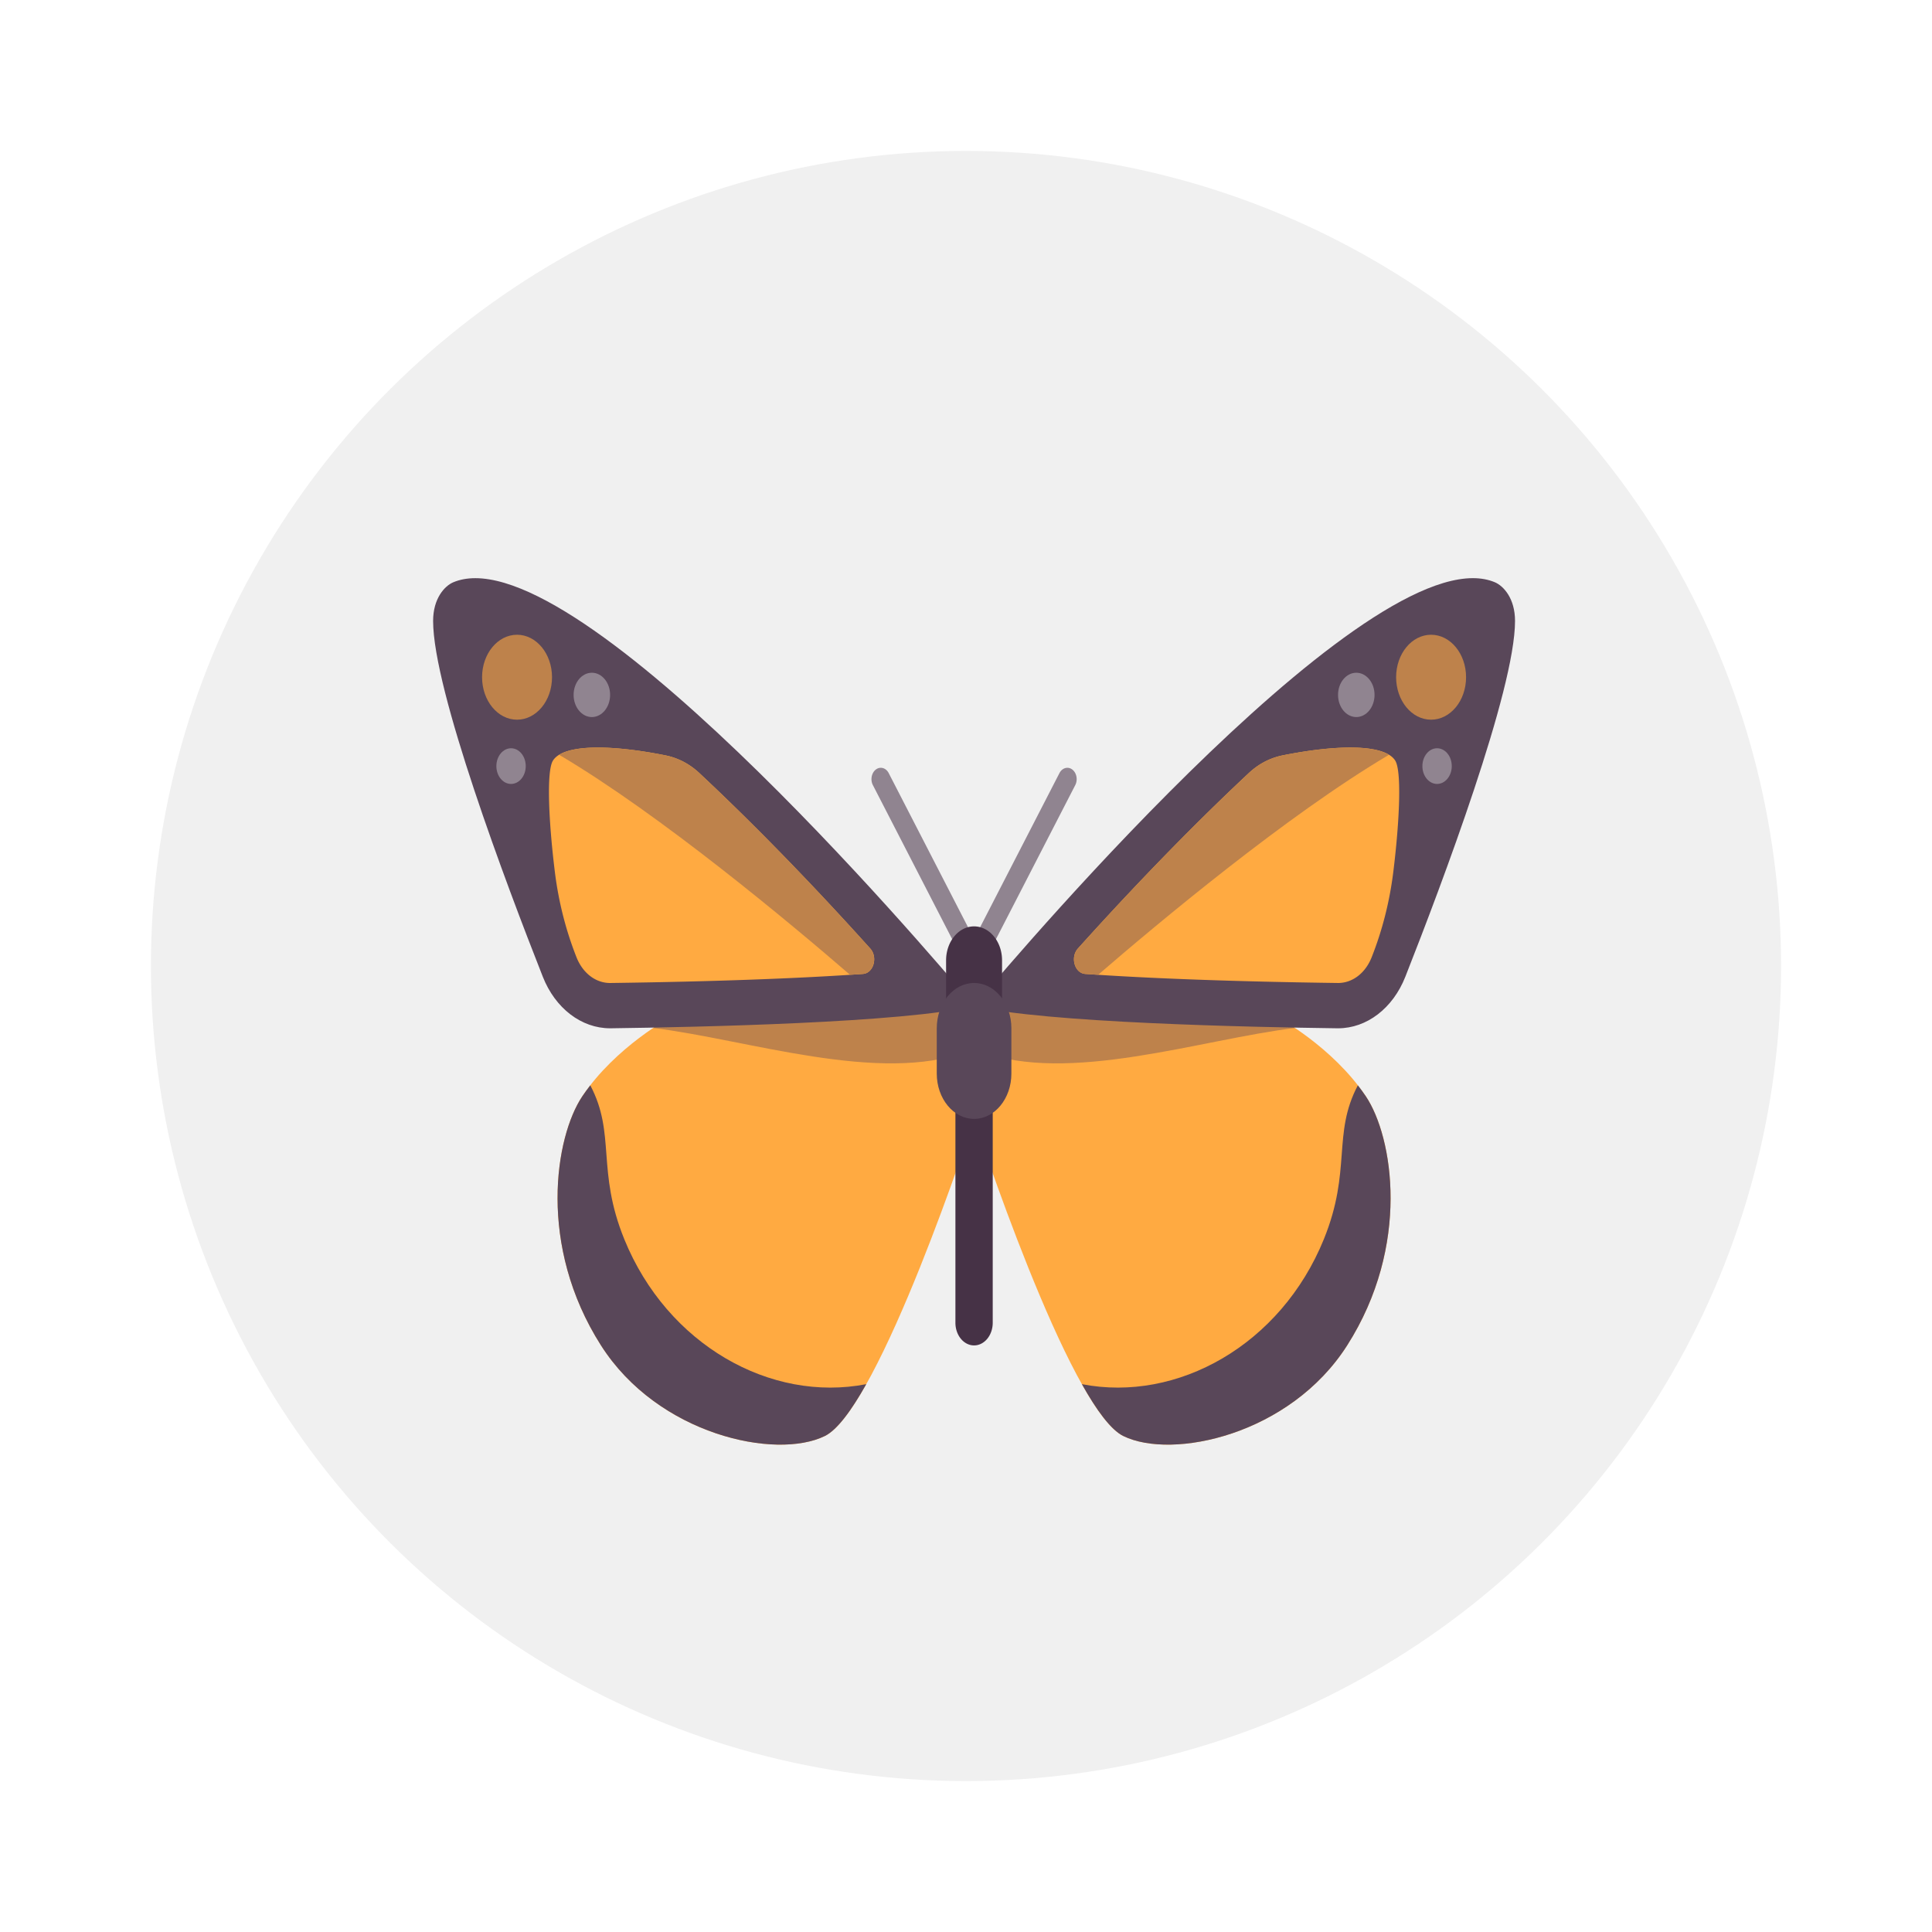
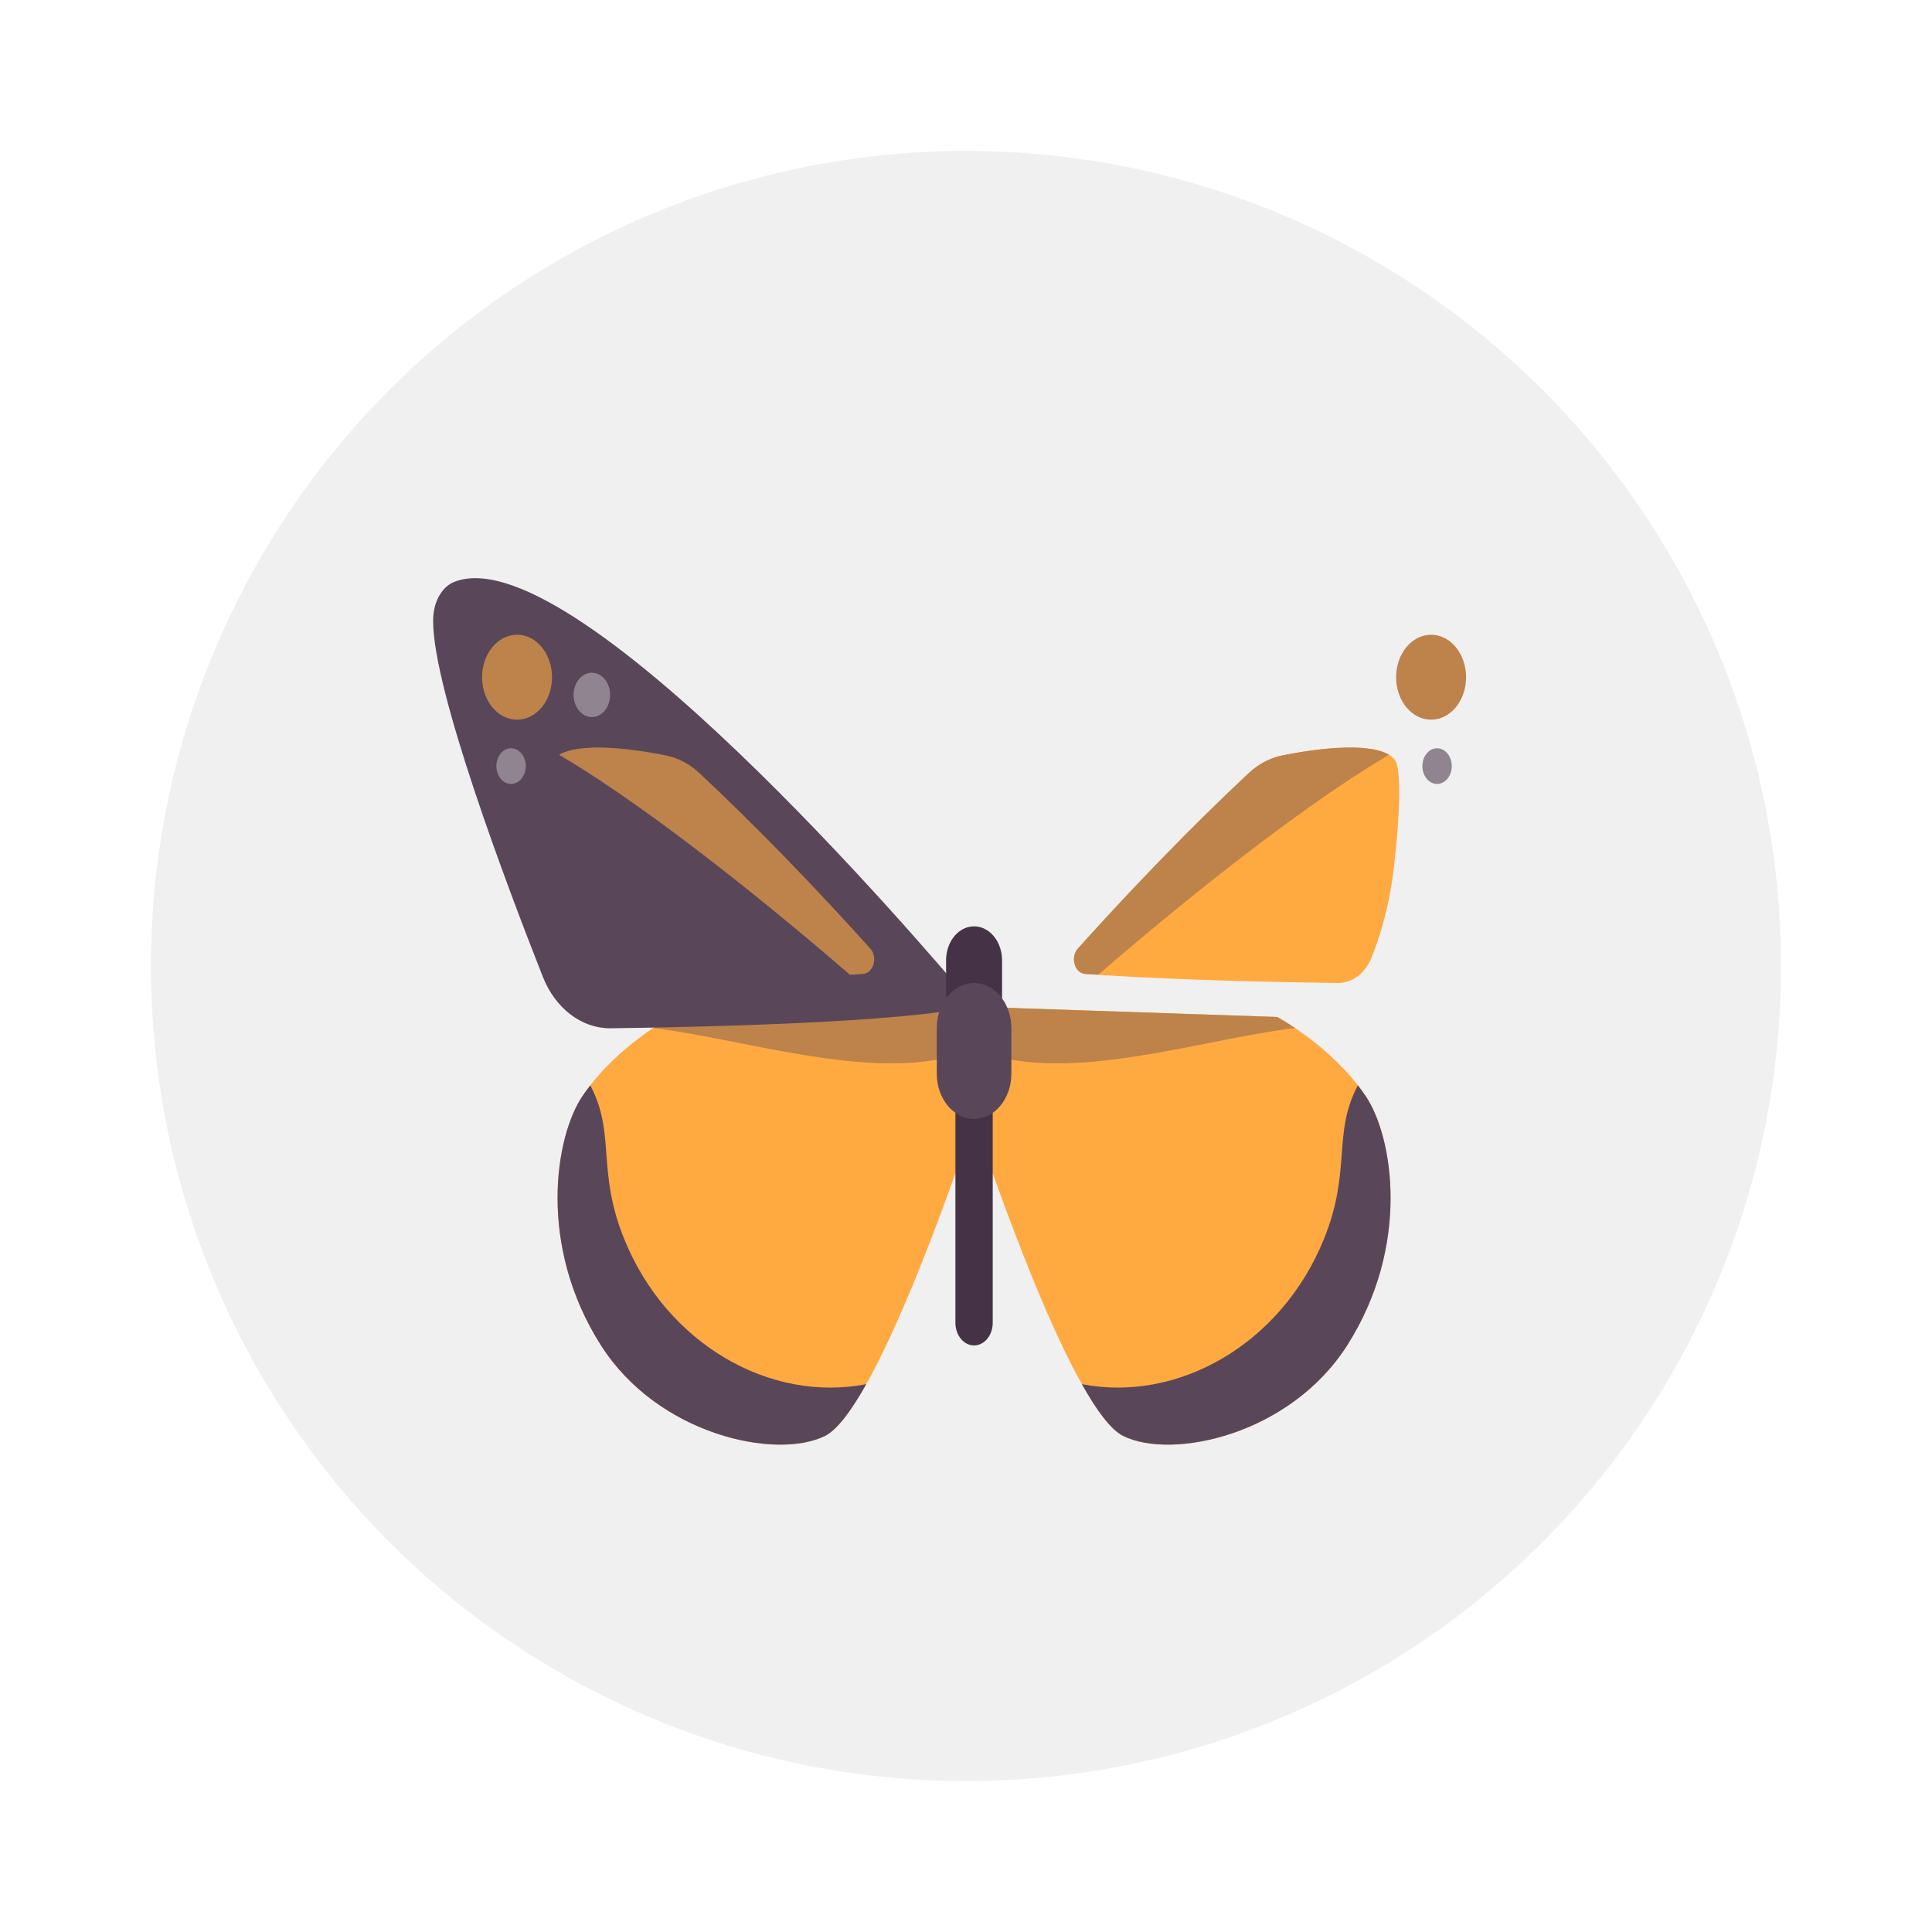
<svg xmlns="http://www.w3.org/2000/svg" width="64" height="64" image-rendering="optimizeSpeed">
  <circle transform="rotate(-90)" cx="-32" cy="32" r="27" fill="#f0f0f0" />
  <g transform="matrix(.07 0 0 .085 47.064 -3.81)">
    <path d="m-216.35 437.3-138.48 3.862s-26.169 11.532-41.931 30.897c-12.874 15.816-21.333 58.115 8.828 97.103 27.007 34.911 82.759 44.69 105.93 35.31 25.876-10.473 70.621-123.58 70.621-123.58z" fill="#ffaa41" />
    <path d="m-214.38 454.53-1.963-17.231-138.48 3.862s-3.384 1.502-8.414 4.288c44.426 4.43 107.35 22.117 148.86 9.081z" fill="#be824b" />
    <path d="M-447.42 270.15c-3.789 0-7.267.512-10.399 1.594-4.068 1.408-9.562 6.254-9.562 15.081 0 26.873 34.464 102.23 51.916 138.66 5.886 12.29 18.236 20.085 31.839 20.085l.386-.002c39.686-.431 139.02-2.113 171.86-8.68 0 .001-167.73-166.74-236.04-166.74z" fill="#594759" />
-     <path d="M-383.62 427.92c-6.847 0-12.946-3.853-15.916-10.057l-.072-.149a116.719 116.719 0 0 1-10.157-33.103c-2.994-19.975-4.004-39.335-.898-43.373 5.103-6.635 28.043-6.187 53.258-2.029 5.798.956 11.29 3.252 15.948 6.835 27.488 21.148 55.873 45.468 80.948 68.438 3.719 3.406 1.553 9.622-3.481 9.913-30.479 1.766-71.61 3.004-119.63 3.525z" fill="#ffaa41" />
    <circle cx="-427.66" cy="308.75" r="16.552" fill="#be824b" />
    <g transform="translate(-467.38 182.99)" fill="#908490">
      <circle cx="75.123" cy="132.65" r="8.636" />
      <circle cx="36.887" cy="160.4" r="6.952" />
    </g>
    <path d="M-376.9 527.78c-13.277-26.87-3.913-41.025-16.099-59.976-1.299 1.376-2.568 2.783-3.763 4.252-12.874 15.816-21.333 58.115 8.828 97.103 27.007 34.911 82.759 44.69 105.93 35.31 5.82-2.356 12.595-9.928 19.599-20.211-45.233 7.254-94.164-15.329-114.5-56.478z" fill="#594759" />
    <path d="M-341.46 346.04c-4.658-3.583-10.15-5.879-15.948-6.835-21.899-3.612-42.046-4.409-50.319-.214 48.129 23.41 109.62 65.795 137.63 85.727 2.036-.109 4.152-.213 6.102-.327 5.035-.291 7.2-6.506 3.481-9.913-25.073-22.969-53.459-47.29-80.947-68.438z" fill="#be824b" />
    <path d="m-206.41 437.3 138.48 3.862s26.169 11.532 41.931 30.897c12.874 15.816 21.333 58.115-8.828 97.103-27.007 34.911-82.759 44.69-105.93 35.31-25.876-10.473-70.621-123.58-70.621-123.58z" fill="#ffaa41" />
    <path d="m-208.38 454.53 1.963-17.231 138.48 3.862s3.384 1.502 8.414 4.288c-44.426 4.43-107.35 22.117-148.86 9.081z" fill="#be824b" />
-     <path d="M-211.38 436.89c32.833 6.567 132.17 8.248 171.86 8.68l.386.002c13.603 0 25.953-7.795 31.839-20.085 17.452-36.435 51.916-111.79 51.916-138.67 0-8.828-5.494-13.674-9.564-15.081-3.132-1.082-6.61-1.594-10.399-1.594-68.305 0-236.04 166.74-236.04 166.74z" fill="#594759" />
    <path d="M-158.76 424.39c-5.035-.291-7.2-6.507-3.481-9.913 25.074-22.97 53.46-47.292 80.948-68.438 4.658-3.583 10.151-5.879 15.948-6.835 25.215-4.158 48.154-4.606 53.258 2.029 3.106 4.039 2.095 23.399-.898 43.373a116.709 116.709 0 0 1-10.157 33.103l-.072.149c-2.97 6.204-9.069 10.057-15.916 10.057-48.022-.522-89.153-1.76-119.63-3.525z" fill="#ffaa41" />
    <circle cx="4.897" cy="308.75" r="16.552" fill="#be824b" />
    <g transform="translate(-467.38 182.99)" fill="#908490">
-       <circle cx="436.88" cy="132.65" r="8.636" />
      <circle cx="475.11" cy="160.4" r="6.952" />
    </g>
    <path d="M-45.862 527.78c13.277-26.87 3.913-41.025 16.099-59.976 1.299 1.376 2.568 2.783 3.763 4.252 12.874 15.816 21.333 58.115-8.828 97.103-27.007 34.911-82.759 44.69-105.93 35.31-5.82-2.356-12.595-9.928-19.599-20.211 45.233 7.254 94.164-15.329 114.5-56.478z" fill="#594759" />
    <path d="M-81.297 346.04c4.658-3.583 10.15-5.879 15.948-6.835 21.899-3.612 42.046-4.409 50.319-.214-48.129 23.41-109.62 65.795-137.63 85.727-2.036-.109-4.152-.213-6.102-.327-5.035-.291-7.2-6.506-3.481-9.913 25.073-22.969 53.459-47.29 80.947-68.438z" fill="#be824b" />
-     <path d="M-211.38 423.5a4.406 4.406 0 0 1-3.742-2.073l-44.138-70.621a4.41 4.41 0 0 1 1.405-6.082c2.051-1.289 4.793-.672 6.078 1.401l40.397 64.634 40.396-64.633c1.302-2.073 4.043-2.689 6.078-1.401a4.41 4.41 0 0 1 1.405 6.082l-44.138 70.621a4.402 4.402 0 0 1-3.741 2.072z" fill="#908490" />
    <path d="M-211.38 569.16a8.826 8.826 0 0 1-8.828-8.828v-88.276a8.826 8.826 0 0 1 8.828-8.828 8.826 8.826 0 0 1 8.828 8.828v88.276a8.826 8.826 0 0 1-8.828 8.828zm0-119.17c-7.31 0-13.241-5.927-13.241-13.241v-17.655c0-7.315 5.931-13.241 13.241-13.241s13.241 5.927 13.241 13.241v17.655c0 7.315-5.931 13.241-13.241 13.241z" fill="#463246" />
    <path d="M-211.38 480.88c-9.751 0-17.655-7.904-17.655-17.655V445.57c0-9.751 7.904-17.655 17.655-17.655s17.655 7.904 17.655 17.655v17.655c0 9.751-7.904 17.655-17.655 17.655z" fill="#594759" />
  </g>
</svg>